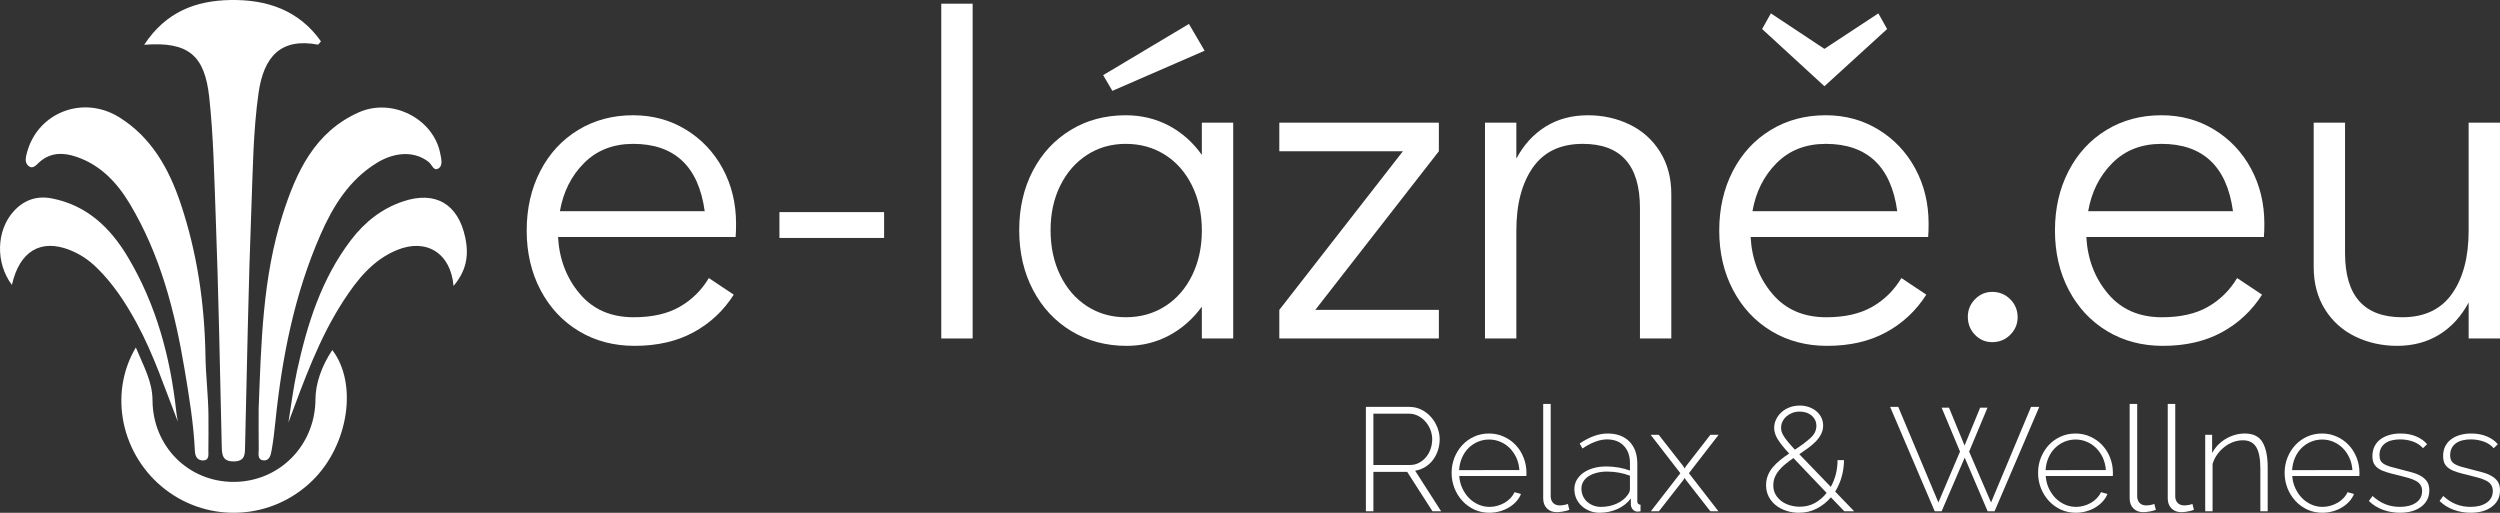
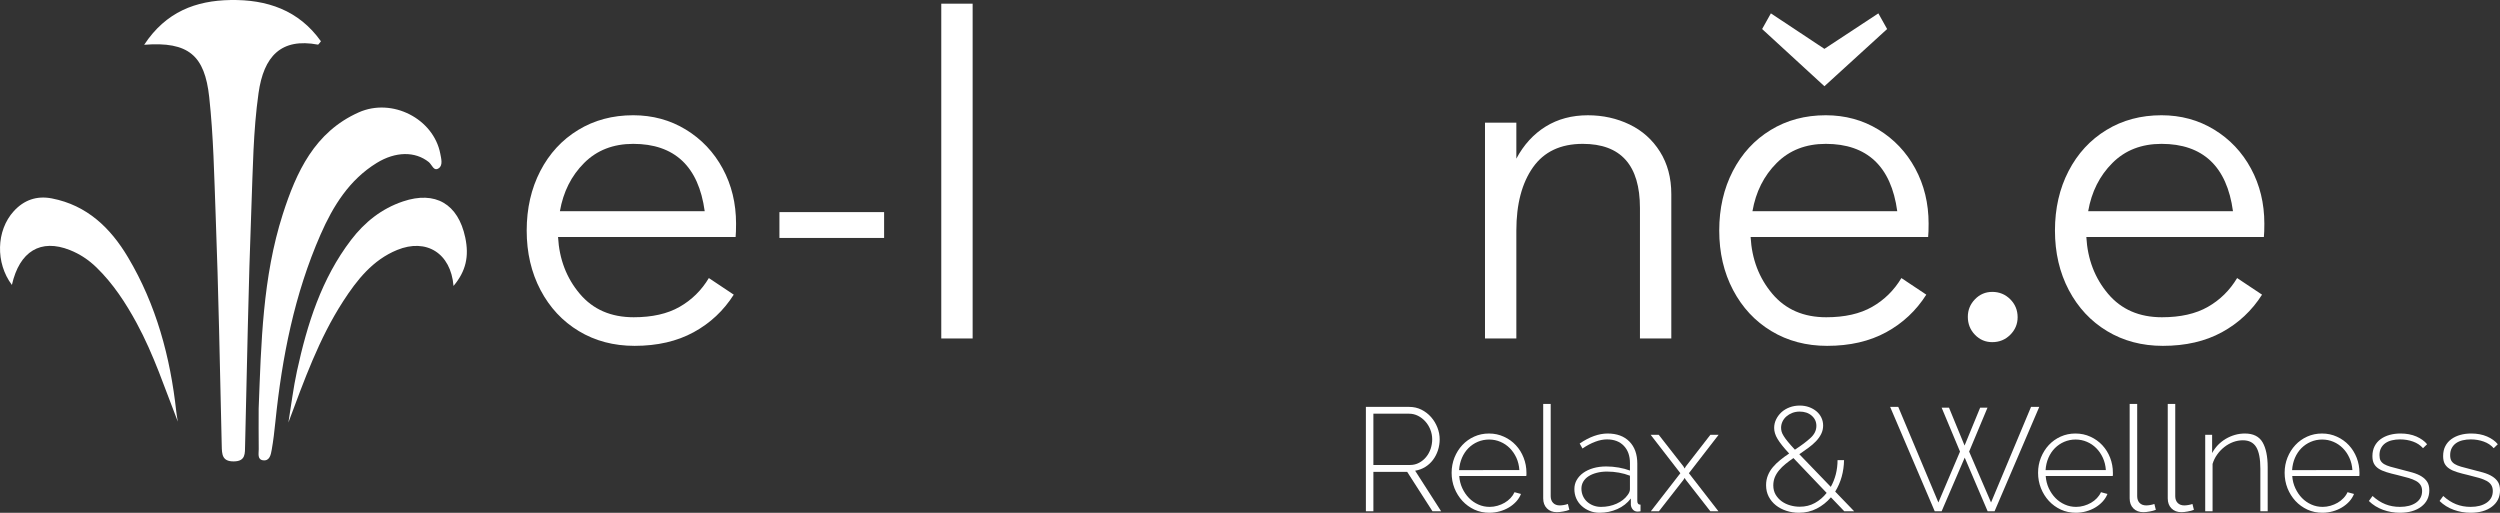
<svg xmlns="http://www.w3.org/2000/svg" version="1.1" id="Vrstva_1" x="0px" y="0px" width="261.711px" height="53.679px" viewBox="0 0 261.711 53.679" enable-background="new 0 0 261.711 53.679" xml:space="preserve">
  <rect x="0" y="0" width="261.711" height="53.679" fill="#333333" stroke="none" />
  <g>
    <g>
      <path fill-rule="evenodd" clip-rule="evenodd" fill="#FFFFFF" d="M15.092,4.688c2.286-3.471,5.425-4.624,9.039-4.686    c3.811-0.064,7.146,1.055,9.466,4.32c-0.173,0.2-0.256,0.359-0.308,0.35c-3.87-0.728-5.681,1.223-6.225,5.076    c-0.56,3.972-0.594,7.981-0.747,11.974c-0.319,8.291-0.454,16.59-0.659,24.885c-0.021,0.838,0.086,1.686-1.187,1.694    c-1.217,0.01-1.237-0.731-1.258-1.629c-0.19-8.061-0.334-16.123-0.638-24.179c-0.155-4.112-0.226-8.231-0.674-12.335    C21.427,5.82,19.752,4.323,15.092,4.688z" />
      <path fill-rule="evenodd" clip-rule="evenodd" fill="#FFFFFF" d="M27.078,42.782c0.264-6.858,0.408-13.75,2.524-20.354    c1.413-4.41,3.33-8.607,7.953-10.665c3.504-1.561,7.839,0.668,8.538,4.335c0.097,0.51,0.285,1.192-0.15,1.505    c-0.539,0.389-0.723-0.37-1.056-0.636c-1.436-1.148-3.49-1.114-5.447,0.089c-2.886,1.772-4.583,4.532-5.883,7.498    c-2.731,6.231-4.035,12.835-4.726,19.573c-0.102,0.992-0.213,1.984-0.388,2.965c-0.088,0.498-0.208,1.182-0.897,1.096    c-0.631-0.078-0.456-0.727-0.461-1.167C27.066,45.608,27.078,44.195,27.078,42.782z" />
-       <path fill-rule="evenodd" clip-rule="evenodd" fill="#FFFFFF" d="M21.821,43.466c0,1.235,0.014,2.47-0.007,3.704    c-0.007,0.438,0.122,1.044-0.603,1.03c-0.579-0.011-0.785-0.477-0.809-0.979c-0.133-2.871-0.601-5.698-1.074-8.526    c-1.021-6.103-2.545-12.044-5.767-17.401c-1.317-2.19-3.044-4.03-5.58-4.885c-1.355-0.457-2.65-0.469-3.812,0.522    c-0.342,0.293-0.702,0.833-1.184,0.442c-0.452-0.364-0.279-0.977-0.136-1.488c1.164-4.147,5.878-5.941,9.629-3.612    c3.374,2.095,5.212,5.404,6.42,8.996c1.745,5.186,2.527,10.559,2.613,16.058C21.544,39.365,21.802,41.414,21.821,43.466z" />
-       <path fill-rule="evenodd" clip-rule="evenodd" fill="#FFFFFF" d="M14.219,36.374c0.82,1.977,1.736,3.561,1.747,5.534    c0.027,4.825,3.756,8.533,8.468,8.539c4.788,0.006,8.569-3.8,8.59-8.648c0.007-1.634,0.631-3.459,1.762-5.157    c2.682,3.504,1.713,9.931-2.056,13.641c-4.212,4.146-10.795,4.544-15.453,0.934C12.75,47.707,11.298,41.313,14.219,36.374z" />
      <path fill-rule="evenodd" clip-rule="evenodd" fill="#FFFFFF" d="M18.615,44.139c-1.349-3.444-2.51-7.009-4.307-10.314    c-1.156-2.127-2.467-4.136-4.212-5.832c-0.809-0.785-1.728-1.398-2.784-1.818c-3.047-1.21-5.271,0.121-6.066,3.653    c-1.725-2.289-1.657-5.688,0.197-7.722c1.064-1.167,2.399-1.642,3.981-1.336c3.693,0.716,6.147,3.093,7.975,6.164    c2.961,4.976,4.433,10.445,5.056,16.167C18.492,43.449,18.56,43.793,18.615,44.139z" />
      <path fill-rule="evenodd" clip-rule="evenodd" fill="#FFFFFF" d="M47.477,29.933c-0.285-3.438-2.847-5.014-5.897-3.768    c-2.569,1.049-4.211,3.139-5.658,5.374c-2.541,3.926-4.084,8.291-5.73,12.689c0.294-1.8,0.511-3.618,0.899-5.396    c1.071-4.902,2.554-9.648,5.662-13.716c1.424-1.864,3.196-3.277,5.434-4.03c3.385-1.138,5.769,0.258,6.516,3.771    C49.122,26.834,48.78,28.384,47.477,29.933z" />
    </g>
    <g>
      <g>
        <g>
          <g>
            <path fill="#FFFFFF" d="M71.793,13.563c1.641,1,2.928,2.359,3.862,4.079c0.933,1.725,1.399,3.646,1.399,5.771       c0,0.611-0.016,1.078-0.047,1.398H58.419c0.129,2.317,0.885,4.297,2.27,5.937c1.383,1.645,3.268,2.463,5.648,2.463       c1.932,0,3.532-0.36,4.803-1.086c1.271-0.723,2.294-1.73,3.066-3.017l2.607,1.738c-1.062,1.673-2.462,2.985-4.2,3.934       c-1.737,0.949-3.798,1.425-6.18,1.425c-2.188,0-4.135-0.516-5.841-1.546c-1.707-1.029-3.041-2.463-4.008-4.297       c-0.965-1.833-1.447-3.91-1.447-6.228c0-2.316,0.475-4.392,1.424-6.228c0.949-1.834,2.27-3.267,3.959-4.296       c1.689-1.032,3.612-1.545,5.769-1.545C68.316,12.067,70.152,12.564,71.793,13.563z M73.772,22.11       c-0.322-2.351-1.111-4.113-2.366-5.289c-1.254-1.173-2.96-1.761-5.117-1.761c-2.093,0-3.808,0.667-5.142,2.004       c-1.336,1.336-2.181,3.018-2.535,5.046H73.772z" />
            <path fill="#FFFFFF" d="M81.594,24.909v-2.705h10.958v2.705H81.594z" />
            <path fill="#FFFFFF" d="M98.537,35.433V0.385h3.283v35.048H98.537z" />
-             <path fill="#FFFFFF" d="M129.097,12.839v22.594h-3.283v-3.33c-0.934,1.284-2.076,2.294-3.429,3.016       c-1.353,0.724-2.833,1.087-4.442,1.087c-2.155,0-4.087-0.516-5.793-1.546c-1.705-1.029-3.041-2.463-4.006-4.297       c-0.966-1.833-1.449-3.925-1.449-6.276c0-2.316,0.475-4.384,1.425-6.204c0.949-1.815,2.267-3.241,3.959-4.271       c1.688-1.032,3.611-1.545,5.768-1.545c1.642,0,3.146,0.363,4.514,1.085c1.368,0.727,2.518,1.748,3.452,3.066v-3.379H129.097z        M121.975,32.053c1.208-0.772,2.149-1.849,2.824-3.233c0.677-1.384,1.016-2.947,1.016-4.685c0-1.736-0.338-3.298-1.016-4.683       c-0.674-1.384-1.615-2.461-2.824-3.234c-1.206-0.772-2.581-1.158-4.127-1.158c-1.513,0-2.866,0.386-4.056,1.158       c-1.191,0.773-2.123,1.843-2.799,3.21c-0.677,1.37-1.014,2.923-1.014,4.658c0,1.771,0.337,3.35,1.014,4.733       c0.676,1.385,1.607,2.461,2.799,3.233c1.19,0.771,2.543,1.158,4.056,1.158C119.394,33.211,120.769,32.825,121.975,32.053z        M116.448,9.51l-0.965-1.643l8.98-5.36l1.64,2.803L116.448,9.51z" />
-             <path fill="#FFFFFF" d="M150.626,12.839v2.994L137.69,32.441h12.937v2.992h-16.703v-2.992l12.938-16.607h-12.938v-2.994       H150.626z" />
            <path fill="#FFFFFF" d="M170.591,13.032c1.334,0.645,2.396,1.594,3.183,2.848c0.789,1.257,1.186,2.736,1.186,4.442v15.111       h-3.283V21.77c0-4.473-1.997-6.71-5.987-6.71c-2.316,0-4.054,0.819-5.213,2.46c-1.159,1.645-1.739,3.849-1.739,6.615v11.298       h-3.282V12.839h3.282v3.767c0.773-1.448,1.795-2.568,3.067-3.357c1.271-0.786,2.742-1.182,4.418-1.182       C167.797,12.067,169.252,12.388,170.591,13.032z" />
            <path fill="#FFFFFF" d="M196.635,13.563c1.641,1,2.928,2.359,3.862,4.079c0.932,1.725,1.398,3.646,1.398,5.771       c0,0.611-0.016,1.078-0.049,1.398h-18.584c0.128,2.317,0.884,4.297,2.267,5.937c1.385,1.645,3.27,2.463,5.649,2.463       c1.93,0,3.532-0.36,4.803-1.086c1.271-0.723,2.294-1.73,3.066-3.017l2.607,1.738c-1.062,1.673-2.462,2.985-4.2,3.934       c-1.737,0.949-3.798,1.425-6.181,1.425c-2.188,0-4.135-0.516-5.84-1.546c-1.708-1.029-3.041-2.463-4.008-4.297       c-0.966-1.833-1.448-3.91-1.448-6.228c0-2.316,0.475-4.392,1.425-6.228c0.948-1.834,2.269-3.267,3.959-4.296       c1.688-1.032,3.61-1.545,5.77-1.545C193.16,12.067,194.994,12.564,196.635,13.563z M198.613,22.11       c-0.321-2.351-1.11-4.113-2.364-5.289c-1.255-1.173-2.961-1.761-5.116-1.761c-2.093,0-3.809,0.667-5.143,2.004       c-1.337,1.336-2.183,3.018-2.535,5.046H198.613z M190.988,9.027l-6.521-5.988l0.917-1.64l5.604,3.716l5.647-3.716l0.918,1.64       L190.988,9.027z" />
            <path fill="#FFFFFF" d="M206.748,35.046c-0.499-0.515-0.747-1.142-0.747-1.882c0-0.708,0.248-1.319,0.747-1.835       s1.104-0.773,1.811-0.773c0.74,0,1.368,0.258,1.884,0.773c0.514,0.516,0.771,1.141,0.771,1.882c0,0.709-0.257,1.32-0.771,1.835       c-0.516,0.516-1.144,0.771-1.884,0.771C207.851,35.818,207.247,35.562,206.748,35.046z" />
            <path fill="#FFFFFF" d="M231.78,13.563c1.641,1,2.93,2.359,3.861,4.079c0.933,1.725,1.401,3.646,1.401,5.771       c0,0.611-0.016,1.078-0.049,1.398h-18.586c0.129,2.317,0.884,4.297,2.268,5.937c1.384,1.645,3.268,2.463,5.647,2.463       c1.932,0,3.534-0.36,4.806-1.086c1.271-0.723,2.292-1.73,3.065-3.017l2.608,1.738c-1.063,1.673-2.463,2.985-4.203,3.934       c-1.735,0.949-3.796,1.425-6.179,1.425c-2.189,0-4.134-0.516-5.841-1.546c-1.706-1.029-3.042-2.463-4.008-4.297       c-0.964-1.833-1.448-3.91-1.448-6.228c0-2.316,0.475-4.392,1.425-6.228c0.949-1.834,2.271-3.267,3.959-4.296       c1.688-1.032,3.609-1.545,5.771-1.545C228.304,12.067,230.139,12.564,231.78,13.563z M233.758,22.11       c-0.32-2.351-1.11-4.113-2.363-5.289c-1.256-1.173-2.962-1.761-5.116-1.761c-2.095,0-3.812,0.667-5.145,2.004       c-1.337,1.336-2.181,3.018-2.535,5.046H233.758z" />
-             <path fill="#FFFFFF" d="M261.711,12.839v22.594h-3.282v-3.767c-0.773,1.448-1.795,2.567-3.065,3.357       c-1.272,0.786-2.745,1.182-4.418,1.182c-1.576,0-3.034-0.323-4.369-0.965c-1.337-0.645-2.398-1.593-3.186-2.848       c-0.789-1.257-1.184-2.737-1.184-4.444V12.839h3.282v13.662c0,4.476,1.995,6.71,5.987,6.71c2.315,0,4.055-0.818,5.215-2.463       c1.158-1.64,1.737-3.843,1.737-6.613V12.839H261.711z" />
          </g>
        </g>
        <g>
          <path fill="#FFFFFF" d="M142.987,53.524V42.596h4.541c0.46,0,0.887,0.097,1.277,0.292c0.389,0.197,0.725,0.454,1.008,0.776      c0.282,0.324,0.502,0.688,0.661,1.093c0.159,0.407,0.238,0.814,0.238,1.224c0,0.401-0.061,0.79-0.183,1.164      c-0.123,0.375-0.3,0.713-0.525,1.008c-0.226,0.297-0.497,0.543-0.814,0.738c-0.319,0.195-0.666,0.321-1.047,0.386l2.723,4.247      h-0.907l-2.646-4.125h-3.54v4.125H142.987z M143.772,48.676h3.831c0.351,0,0.668-0.077,0.955-0.232      c0.288-0.153,0.535-0.356,0.739-0.607c0.204-0.249,0.362-0.538,0.472-0.862c0.105-0.322,0.16-0.653,0.16-0.993      c0-0.348-0.066-0.684-0.194-1.006c-0.128-0.324-0.301-0.609-0.524-0.855c-0.219-0.246-0.475-0.443-0.768-0.593      c-0.294-0.148-0.607-0.222-0.947-0.222h-3.724V48.676z" />
          <path fill="#FFFFFF" d="M155.916,53.678c-0.566,0-1.088-0.109-1.57-0.329c-0.48-0.225-0.898-0.526-1.253-0.91      c-0.355-0.387-0.631-0.829-0.832-1.33c-0.199-0.504-0.299-1.045-0.299-1.616c0-0.564,0.1-1.096,0.299-1.595      c0.201-0.497,0.475-0.933,0.823-1.309c0.351-0.375,0.763-0.669,1.24-0.884c0.478-0.216,0.991-0.323,1.545-0.323      c0.564,0,1.088,0.11,1.571,0.334c0.484,0.217,0.896,0.515,1.245,0.89c0.351,0.376,0.623,0.811,0.814,1.308      c0.197,0.498,0.296,1.023,0.296,1.579c0,0.051,0,0.116,0,0.189c0,0.077-0.007,0.128-0.018,0.148h-7.018      c0.032,0.462,0.14,0.891,0.323,1.283c0.186,0.395,0.417,0.738,0.701,1.025c0.281,0.287,0.608,0.514,0.978,0.677      c0.366,0.166,0.766,0.247,1.185,0.247c0.277,0,0.55-0.041,0.814-0.117c0.268-0.077,0.519-0.181,0.748-0.314      c0.229-0.133,0.436-0.294,0.615-0.485c0.179-0.189,0.319-0.396,0.423-0.622l0.677,0.185c-0.112,0.286-0.279,0.55-0.498,0.792      c-0.224,0.241-0.477,0.448-0.771,0.623c-0.293,0.176-0.614,0.31-0.962,0.407C156.643,53.628,156.286,53.678,155.916,53.678z       M159.055,49.212c-0.031-0.47-0.137-0.901-0.313-1.291c-0.182-0.39-0.413-0.725-0.694-1.009      c-0.283-0.282-0.607-0.503-0.978-0.661c-0.369-0.159-0.766-0.239-1.184-0.239c-0.42,0-0.817,0.08-1.188,0.239      c-0.37,0.158-0.694,0.379-0.977,0.661c-0.282,0.284-0.507,0.623-0.677,1.016c-0.168,0.396-0.271,0.825-0.3,1.284H159.055z" />
          <path fill="#FFFFFF" d="M161.55,42.288h0.783v9.65c0,0.297,0.085,0.534,0.256,0.709c0.168,0.175,0.401,0.262,0.699,0.262      c0.111,0,0.248-0.014,0.408-0.04c0.158-0.025,0.303-0.063,0.438-0.112l0.153,0.613c-0.175,0.072-0.391,0.133-0.646,0.175      c-0.256,0.048-0.478,0.072-0.662,0.072c-0.431,0-0.776-0.132-1.038-0.394c-0.261-0.263-0.392-0.611-0.392-1.054V42.288z" />
          <path fill="#FFFFFF" d="M167.444,53.678c-0.37,0-0.714-0.065-1.032-0.193c-0.319-0.128-0.598-0.302-0.838-0.524      c-0.242-0.219-0.43-0.481-0.564-0.783c-0.132-0.303-0.197-0.627-0.197-0.978c0-0.349,0.08-0.667,0.245-0.954      c0.166-0.288,0.394-0.536,0.685-0.745c0.295-0.211,0.646-0.376,1.056-0.495c0.41-0.117,0.86-0.176,1.353-0.176      c0.433,0,0.865,0.038,1.304,0.115c0.434,0.076,0.826,0.182,1.175,0.315v-0.785c0-0.76-0.215-1.363-0.646-1.81      c-0.431-0.446-1.016-0.667-1.755-0.667c-0.388,0-0.803,0.081-1.237,0.246c-0.438,0.164-0.883,0.398-1.332,0.707l-0.294-0.522      c1.028-0.699,2.001-1.047,2.926-1.047c0.965,0,1.723,0.278,2.277,0.837c0.554,0.561,0.831,1.333,0.831,2.319v3.909      c0,0.257,0.114,0.383,0.338,0.383v0.693c-0.051,0.012-0.104,0.018-0.16,0.021c-0.056,0.005-0.105,0.011-0.146,0.011      c-0.205,0-0.37-0.07-0.492-0.206c-0.125-0.143-0.198-0.306-0.216-0.503v-0.661c-0.369,0.48-0.843,0.852-1.416,1.107      C168.73,53.548,168.111,53.678,167.444,53.678z M167.598,53.063c0.594,0,1.14-0.114,1.639-0.339      c0.497-0.226,0.879-0.523,1.144-0.895c0.166-0.214,0.248-0.419,0.248-0.614v-1.417c-0.37-0.142-0.753-0.25-1.154-0.321      c-0.399-0.072-0.816-0.11-1.247-0.11c-0.398,0-0.762,0.045-1.093,0.134c-0.328,0.085-0.61,0.207-0.845,0.359      c-0.236,0.153-0.419,0.341-0.548,0.562c-0.128,0.222-0.192,0.466-0.192,0.732s0.053,0.519,0.153,0.754      c0.104,0.235,0.247,0.438,0.431,0.608c0.186,0.169,0.402,0.303,0.655,0.401C167.041,53.014,167.312,53.063,167.598,53.063z" />
          <path fill="#FFFFFF" d="M173.646,45.52l2.586,3.31l0.122,0.216l0.123-0.216l2.57-3.31h0.862l-3.108,4.017l3.093,3.987h-0.847      l-2.57-3.294l-0.123-0.201l-0.122,0.201l-2.572,3.294h-0.845l3.092-3.987l-3.107-4.017H173.646z" />
          <path fill="#FFFFFF" d="M193.069,53.524l-1.4-1.462c-0.421,0.492-0.913,0.884-1.479,1.176c-0.562,0.293-1.188,0.44-1.878,0.44      c-0.45,0-0.883-0.067-1.299-0.202c-0.416-0.134-0.782-0.324-1.102-0.577c-0.317-0.251-0.567-0.554-0.753-0.907      c-0.185-0.354-0.277-0.757-0.277-1.207c0-0.37,0.063-0.71,0.193-1.025c0.126-0.312,0.299-0.598,0.523-0.861      c0.22-0.259,0.477-0.51,0.77-0.745c0.291-0.235,0.603-0.462,0.929-0.678c-0.284-0.308-0.529-0.586-0.728-0.838      c-0.201-0.254-0.364-0.481-0.486-0.687c-0.124-0.205-0.214-0.401-0.27-0.592c-0.058-0.19-0.086-0.378-0.086-0.562      c0-0.318,0.069-0.618,0.209-0.9c0.139-0.282,0.326-0.531,0.56-0.747c0.238-0.215,0.521-0.384,0.848-0.508      c0.329-0.123,0.684-0.185,1.063-0.185c0.349,0,0.673,0.054,0.969,0.16c0.298,0.108,0.558,0.256,0.777,0.439      c0.221,0.187,0.394,0.405,0.516,0.663c0.123,0.254,0.185,0.535,0.185,0.83c0,0.309-0.066,0.598-0.199,0.869      c-0.132,0.272-0.316,0.529-0.544,0.769c-0.232,0.243-0.5,0.475-0.803,0.694c-0.303,0.222-0.618,0.443-0.946,0.67l3.293,3.416      c0.228-0.399,0.401-0.841,0.526-1.316c0.12-0.477,0.182-0.971,0.182-1.483h0.68c-0.022,1.23-0.331,2.328-0.926,3.294      l1.988,2.062H193.069z M188.406,53.045c0.585,0,1.114-0.128,1.587-0.392c0.471-0.261,0.881-0.611,1.229-1.053l-3.478-3.647      c-0.298,0.203-0.572,0.408-0.822,0.613c-0.255,0.205-0.477,0.423-0.671,0.655c-0.192,0.229-0.345,0.477-0.454,0.737      c-0.105,0.262-0.161,0.547-0.161,0.855c0,0.369,0.084,0.691,0.245,0.97c0.167,0.277,0.378,0.511,0.641,0.702      c0.263,0.188,0.56,0.329,0.893,0.422C187.749,53.001,188.078,53.045,188.406,53.045z M186.452,44.783      c0,0.134,0.02,0.266,0.054,0.398c0.035,0.135,0.109,0.288,0.218,0.463c0.106,0.174,0.254,0.377,0.445,0.607      c0.188,0.23,0.433,0.505,0.729,0.824c0.678-0.441,1.222-0.848,1.633-1.227c0.411-0.372,0.616-0.794,0.616-1.267      c0-0.431-0.166-0.786-0.494-1.071c-0.328-0.282-0.748-0.422-1.261-0.422c-0.278,0-0.534,0.047-0.77,0.139      c-0.236,0.092-0.44,0.215-0.616,0.369c-0.176,0.152-0.312,0.335-0.408,0.538C186.501,44.34,186.452,44.556,186.452,44.783z" />
          <path fill="#FFFFFF" d="M203.258,42.674h0.771l1.631,3.969l1.632-3.969h0.769l-1.924,4.601l2.294,5.326l4.186-10.005h0.862      l-4.68,10.928h-0.723l-2.401-5.618l-2.417,5.618h-0.722l-4.668-10.928h0.85l4.201,10.005l2.264-5.326L203.258,42.674z" />
          <path fill="#FFFFFF" d="M217.311,53.678c-0.565,0-1.088-0.109-1.568-0.329c-0.484-0.225-0.901-0.526-1.257-0.91      c-0.354-0.387-0.63-0.829-0.831-1.33c-0.201-0.504-0.301-1.045-0.301-1.616c0-0.564,0.1-1.096,0.301-1.595      c0.201-0.497,0.476-0.933,0.822-1.309c0.352-0.375,0.762-0.669,1.239-0.884c0.478-0.216,0.995-0.323,1.547-0.323      c0.565,0,1.088,0.11,1.572,0.334c0.48,0.217,0.895,0.515,1.245,0.89c0.348,0.376,0.622,0.811,0.816,1.308      c0.193,0.498,0.291,1.023,0.291,1.579c0,0.051,0,0.116,0,0.189c0,0.077-0.005,0.128-0.014,0.148h-7.02      c0.033,0.462,0.141,0.891,0.322,1.283c0.186,0.395,0.42,0.738,0.701,1.025s0.608,0.514,0.979,0.677      c0.368,0.166,0.763,0.247,1.186,0.247c0.275,0,0.547-0.041,0.814-0.117c0.268-0.077,0.517-0.181,0.747-0.314      c0.229-0.133,0.436-0.294,0.615-0.485c0.179-0.189,0.32-0.396,0.423-0.622l0.678,0.185c-0.113,0.286-0.279,0.55-0.502,0.792      c-0.221,0.241-0.476,0.448-0.77,0.623c-0.291,0.176-0.612,0.31-0.96,0.407C218.039,53.628,217.679,53.678,217.311,53.678z       M220.451,49.212c-0.031-0.47-0.137-0.901-0.316-1.291c-0.179-0.39-0.411-0.725-0.693-1.009      c-0.28-0.282-0.605-0.503-0.976-0.661c-0.37-0.159-0.765-0.239-1.185-0.239c-0.423,0-0.817,0.08-1.188,0.239      c-0.368,0.158-0.694,0.379-0.977,0.661c-0.282,0.284-0.508,0.623-0.678,1.016c-0.17,0.396-0.269,0.825-0.298,1.284H220.451z" />
          <path fill="#FFFFFF" d="M222.944,42.288h0.786v9.65c0,0.297,0.084,0.534,0.251,0.709c0.171,0.175,0.402,0.262,0.701,0.262      c0.112,0,0.249-0.014,0.408-0.04c0.159-0.025,0.305-0.063,0.44-0.112l0.153,0.613c-0.178,0.072-0.392,0.133-0.646,0.175      c-0.259,0.048-0.479,0.072-0.663,0.072c-0.432,0-0.777-0.132-1.041-0.394c-0.261-0.263-0.391-0.611-0.391-1.054V42.288z" />
          <path fill="#FFFFFF" d="M226.931,42.288h0.783v9.65c0,0.297,0.084,0.534,0.253,0.709c0.17,0.175,0.402,0.262,0.7,0.262      c0.113,0,0.25-0.014,0.408-0.04c0.16-0.025,0.305-0.063,0.44-0.112l0.153,0.613c-0.177,0.072-0.393,0.133-0.646,0.175      c-0.258,0.048-0.479,0.072-0.663,0.072c-0.431,0-0.778-0.132-1.039-0.394c-0.261-0.263-0.391-0.611-0.391-1.054V42.288z" />
          <path fill="#FFFFFF" d="M237.394,53.524h-0.77v-4.465c0-1.035-0.146-1.789-0.438-2.262c-0.293-0.473-0.758-0.706-1.394-0.706      c-0.336,0-0.674,0.061-1.009,0.182c-0.332,0.125-0.644,0.298-0.93,0.524c-0.289,0.226-0.538,0.489-0.753,0.792      c-0.217,0.305-0.376,0.629-0.479,0.978v4.957h-0.77V45.52h0.723v1.908c0.164-0.307,0.369-0.587,0.607-0.839      c0.243-0.25,0.515-0.464,0.816-0.646c0.304-0.179,0.623-0.317,0.964-0.416c0.337-0.096,0.686-0.145,1.045-0.145      c0.87,0,1.488,0.305,1.848,0.916c0.358,0.61,0.538,1.485,0.538,2.623V53.524z" />
          <path fill="#FFFFFF" d="M243.119,53.678c-0.564,0-1.087-0.109-1.568-0.329c-0.48-0.225-0.902-0.526-1.257-0.91      c-0.353-0.387-0.629-0.829-0.83-1.33c-0.198-0.504-0.299-1.045-0.299-1.616c0-0.564,0.101-1.096,0.299-1.595      c0.201-0.497,0.475-0.933,0.825-1.309c0.349-0.375,0.76-0.669,1.236-0.884c0.479-0.216,0.995-0.323,1.55-0.323      c0.564,0,1.084,0.11,1.57,0.334c0.48,0.217,0.896,0.515,1.246,0.89c0.348,0.376,0.62,0.811,0.814,1.308      c0.194,0.498,0.293,1.023,0.293,1.579c0,0.051,0,0.116,0,0.189c0,0.077-0.007,0.128-0.015,0.148h-7.02      c0.03,0.462,0.14,0.891,0.324,1.283c0.186,0.395,0.417,0.738,0.699,1.025c0.281,0.287,0.609,0.514,0.978,0.677      c0.369,0.166,0.763,0.247,1.186,0.247c0.276,0,0.547-0.041,0.816-0.117c0.265-0.077,0.513-0.181,0.745-0.314      c0.229-0.133,0.437-0.294,0.615-0.485c0.182-0.189,0.32-0.396,0.424-0.622l0.678,0.185c-0.115,0.286-0.278,0.55-0.499,0.792      c-0.222,0.241-0.479,0.448-0.773,0.623c-0.29,0.176-0.609,0.31-0.959,0.407C243.849,53.628,243.489,53.678,243.119,53.678z       M246.261,49.212c-0.033-0.47-0.137-0.901-0.318-1.291c-0.177-0.39-0.409-0.725-0.691-1.009      c-0.282-0.282-0.606-0.503-0.976-0.661c-0.369-0.159-0.768-0.239-1.187-0.239c-0.422,0-0.816,0.08-1.185,0.239      c-0.37,0.158-0.696,0.379-0.979,0.661c-0.28,0.284-0.508,0.623-0.678,1.016c-0.17,0.396-0.269,0.825-0.3,1.284H246.261z" />
          <path fill="#FFFFFF" d="M251.233,53.678c-0.618,0-1.206-0.104-1.771-0.309c-0.566-0.205-1.058-0.512-1.479-0.922l0.386-0.525      c0.431,0.392,0.878,0.679,1.341,0.862c0.46,0.185,0.969,0.278,1.524,0.278c0.694,0,1.259-0.146,1.686-0.439      c0.423-0.293,0.636-0.701,0.636-1.223c0-0.247-0.054-0.456-0.162-0.625c-0.106-0.171-0.269-0.313-0.483-0.431      c-0.217-0.118-0.482-0.224-0.801-0.316c-0.319-0.091-0.688-0.188-1.107-0.291c-0.451-0.104-0.846-0.205-1.177-0.31      c-0.335-0.102-0.609-0.225-0.826-0.369c-0.215-0.142-0.376-0.316-0.484-0.521c-0.108-0.208-0.161-0.467-0.161-0.788      c0-0.397,0.079-0.748,0.232-1.045s0.365-0.543,0.637-0.739c0.272-0.195,0.585-0.341,0.94-0.439      c0.353-0.096,0.732-0.145,1.131-0.145c0.626,0,1.179,0.105,1.663,0.314c0.48,0.212,0.855,0.481,1.122,0.81l-0.431,0.414      c-0.267-0.307-0.611-0.538-1.039-0.692c-0.425-0.153-0.879-0.229-1.362-0.229c-0.296,0-0.579,0.031-0.838,0.093      c-0.262,0.061-0.49,0.157-0.684,0.291c-0.197,0.135-0.351,0.306-0.463,0.515c-0.112,0.212-0.169,0.461-0.169,0.748      c0,0.236,0.038,0.427,0.113,0.57c0.079,0.141,0.2,0.266,0.369,0.369c0.17,0.102,0.391,0.191,0.656,0.271      c0.266,0.074,0.585,0.159,0.955,0.252c0.501,0.123,0.948,0.241,1.337,0.354c0.389,0.112,0.717,0.25,0.978,0.414      c0.261,0.166,0.461,0.359,0.6,0.585c0.139,0.228,0.209,0.513,0.209,0.862c0,0.72-0.28,1.29-0.839,1.715      C252.91,53.463,252.165,53.678,251.233,53.678z" />
          <path fill="#FFFFFF" d="M258.633,53.678c-0.615,0-1.206-0.104-1.77-0.309c-0.567-0.205-1.06-0.512-1.478-0.922l0.383-0.525      c0.432,0.392,0.879,0.679,1.34,0.862c0.462,0.185,0.971,0.278,1.524,0.278c0.697,0,1.259-0.146,1.685-0.439      c0.426-0.293,0.64-0.701,0.64-1.223c0-0.247-0.057-0.456-0.163-0.625c-0.107-0.171-0.269-0.313-0.482-0.431      c-0.217-0.118-0.483-0.224-0.804-0.316c-0.317-0.091-0.687-0.188-1.107-0.291c-0.448-0.104-0.842-0.205-1.174-0.31      c-0.336-0.102-0.61-0.225-0.824-0.369c-0.218-0.142-0.379-0.316-0.487-0.521c-0.106-0.208-0.159-0.467-0.159-0.788      c0-0.397,0.075-0.748,0.229-1.045c0.153-0.297,0.367-0.543,0.639-0.739c0.271-0.195,0.584-0.341,0.938-0.439      c0.355-0.096,0.732-0.145,1.131-0.145c0.627,0,1.181,0.105,1.663,0.314c0.482,0.212,0.857,0.481,1.123,0.81l-0.431,0.414      c-0.267-0.307-0.613-0.538-1.04-0.692c-0.425-0.153-0.88-0.229-1.361-0.229c-0.296,0-0.577,0.031-0.839,0.093      c-0.261,0.061-0.49,0.157-0.685,0.291c-0.194,0.135-0.349,0.306-0.46,0.515c-0.113,0.212-0.171,0.461-0.171,0.748      c0,0.236,0.037,0.427,0.115,0.57c0.077,0.141,0.2,0.266,0.369,0.369c0.169,0.102,0.388,0.191,0.655,0.271      c0.267,0.074,0.583,0.159,0.953,0.252c0.504,0.123,0.95,0.241,1.34,0.354c0.39,0.112,0.715,0.25,0.975,0.414      c0.264,0.166,0.465,0.359,0.603,0.585c0.138,0.228,0.208,0.513,0.208,0.862c0,0.72-0.28,1.29-0.84,1.715      C260.313,53.463,259.568,53.678,258.633,53.678z" />
        </g>
      </g>
    </g>
  </g>
</svg>